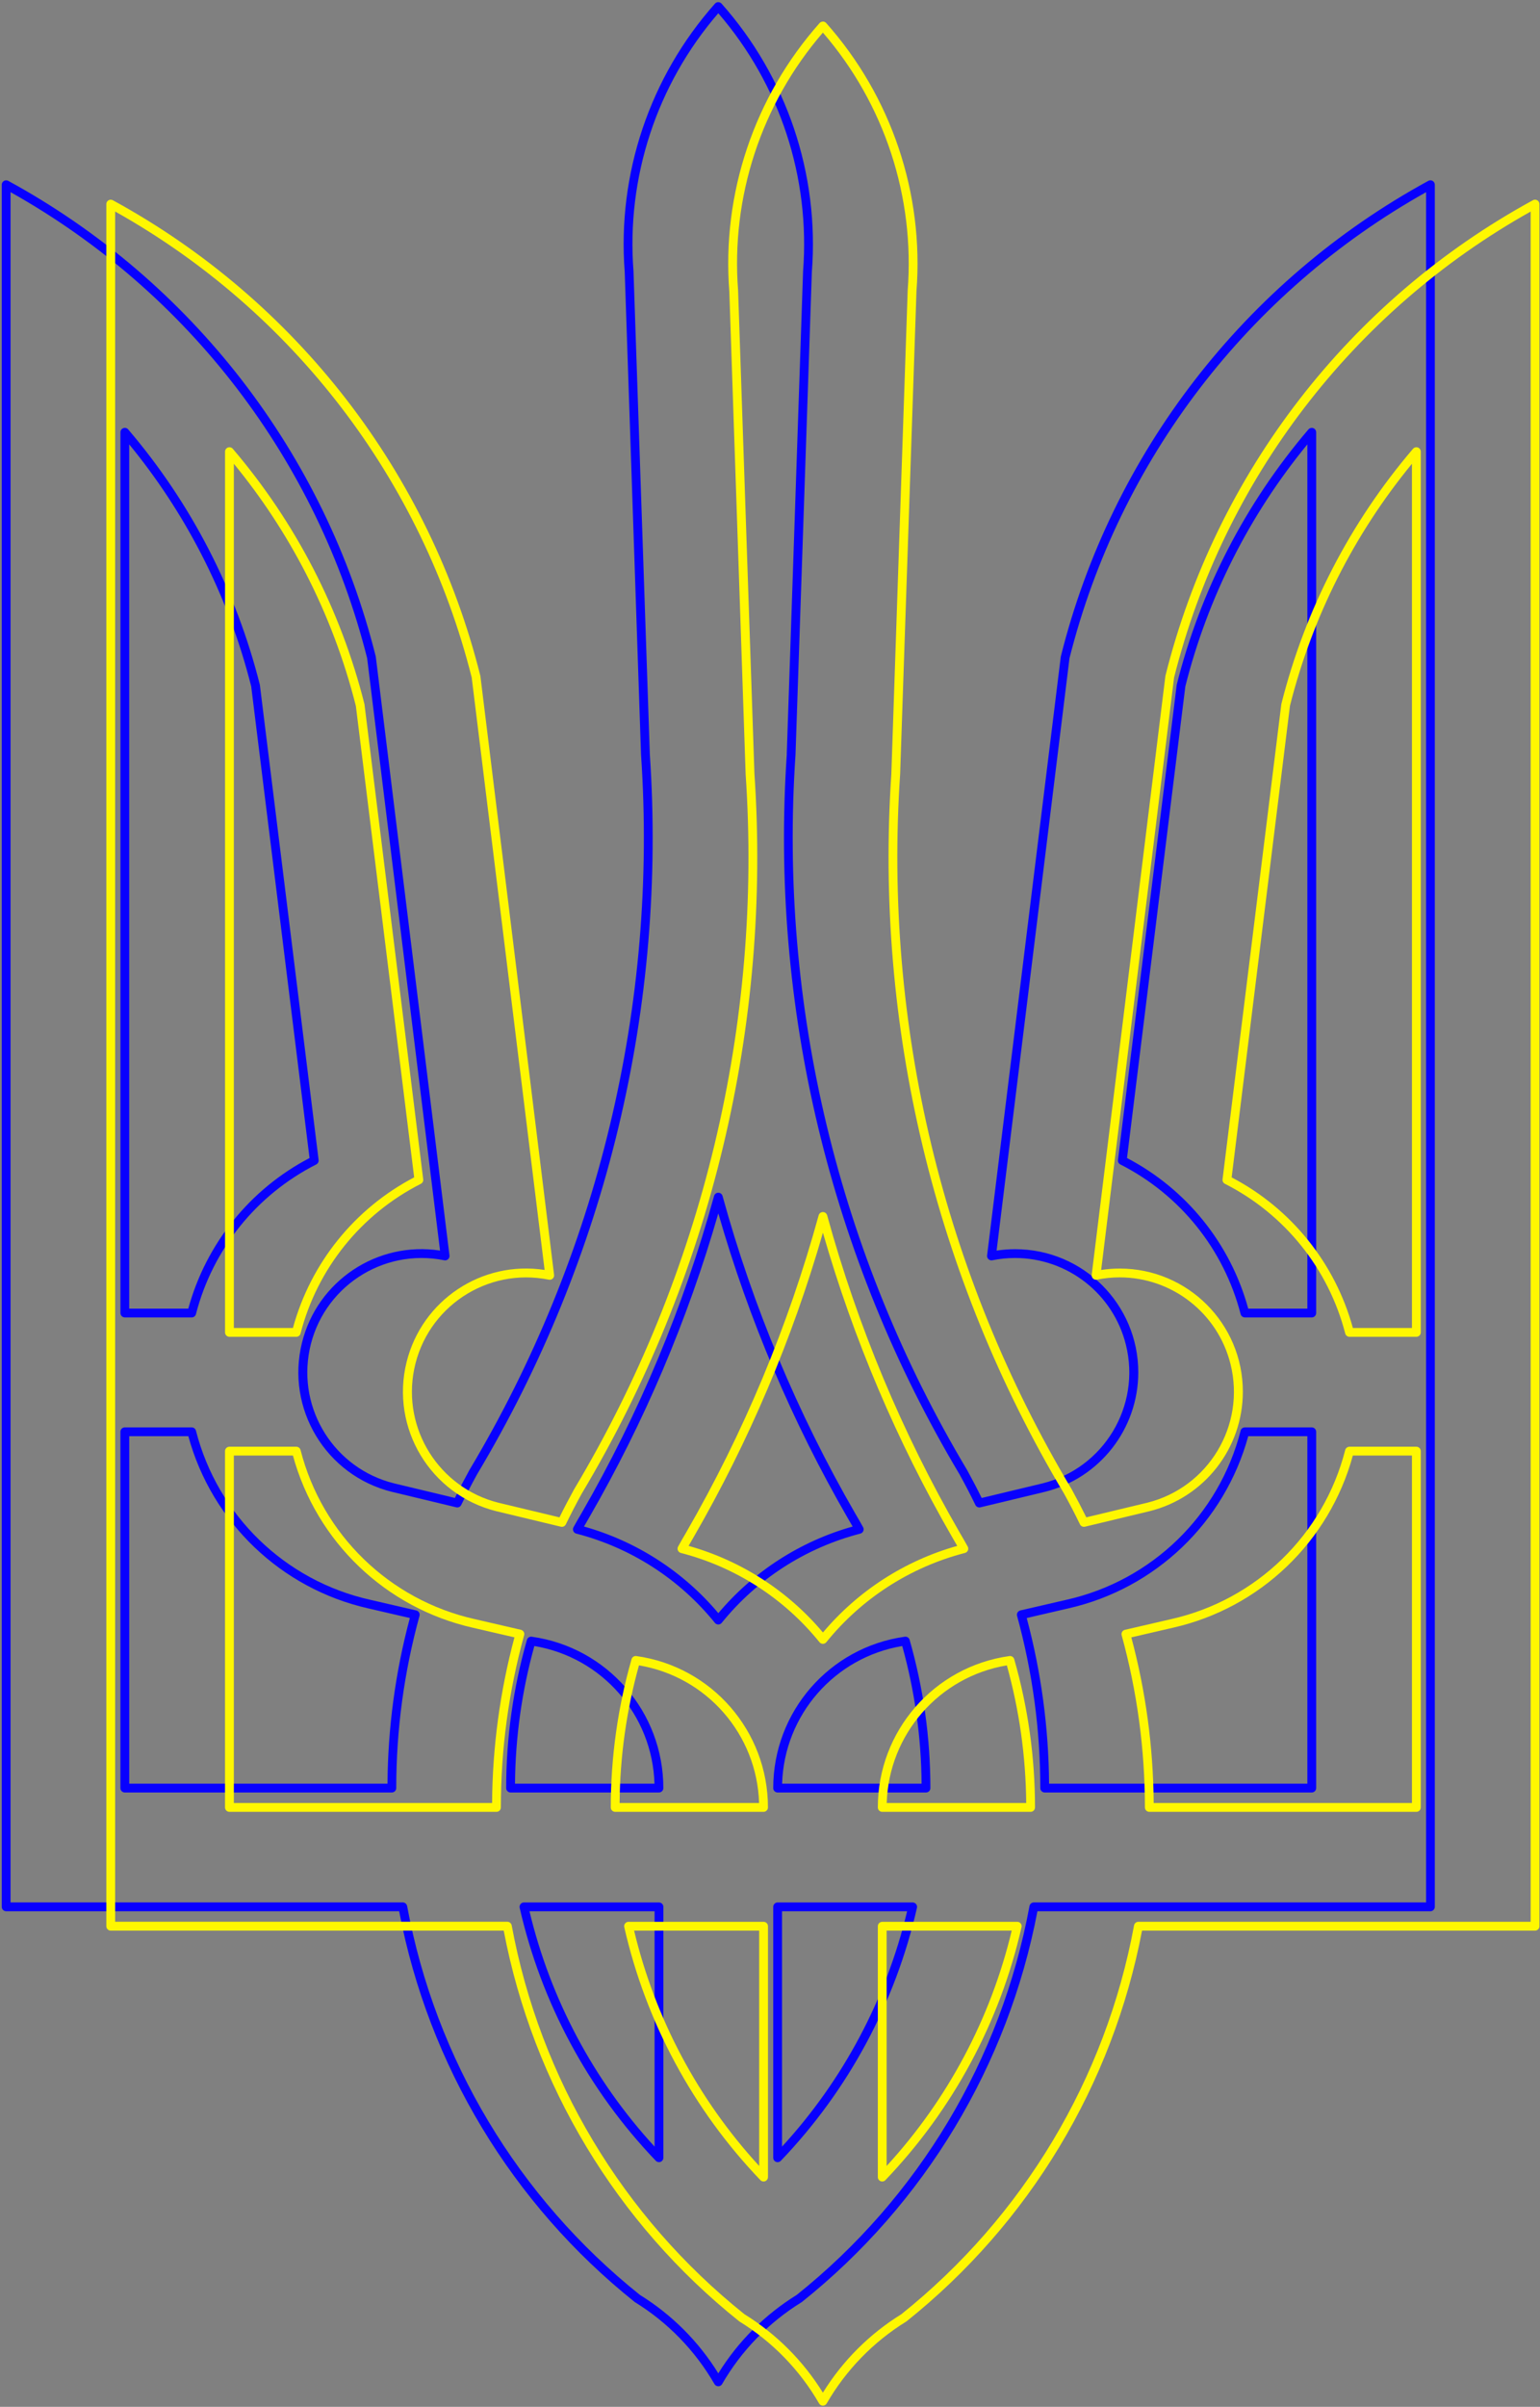
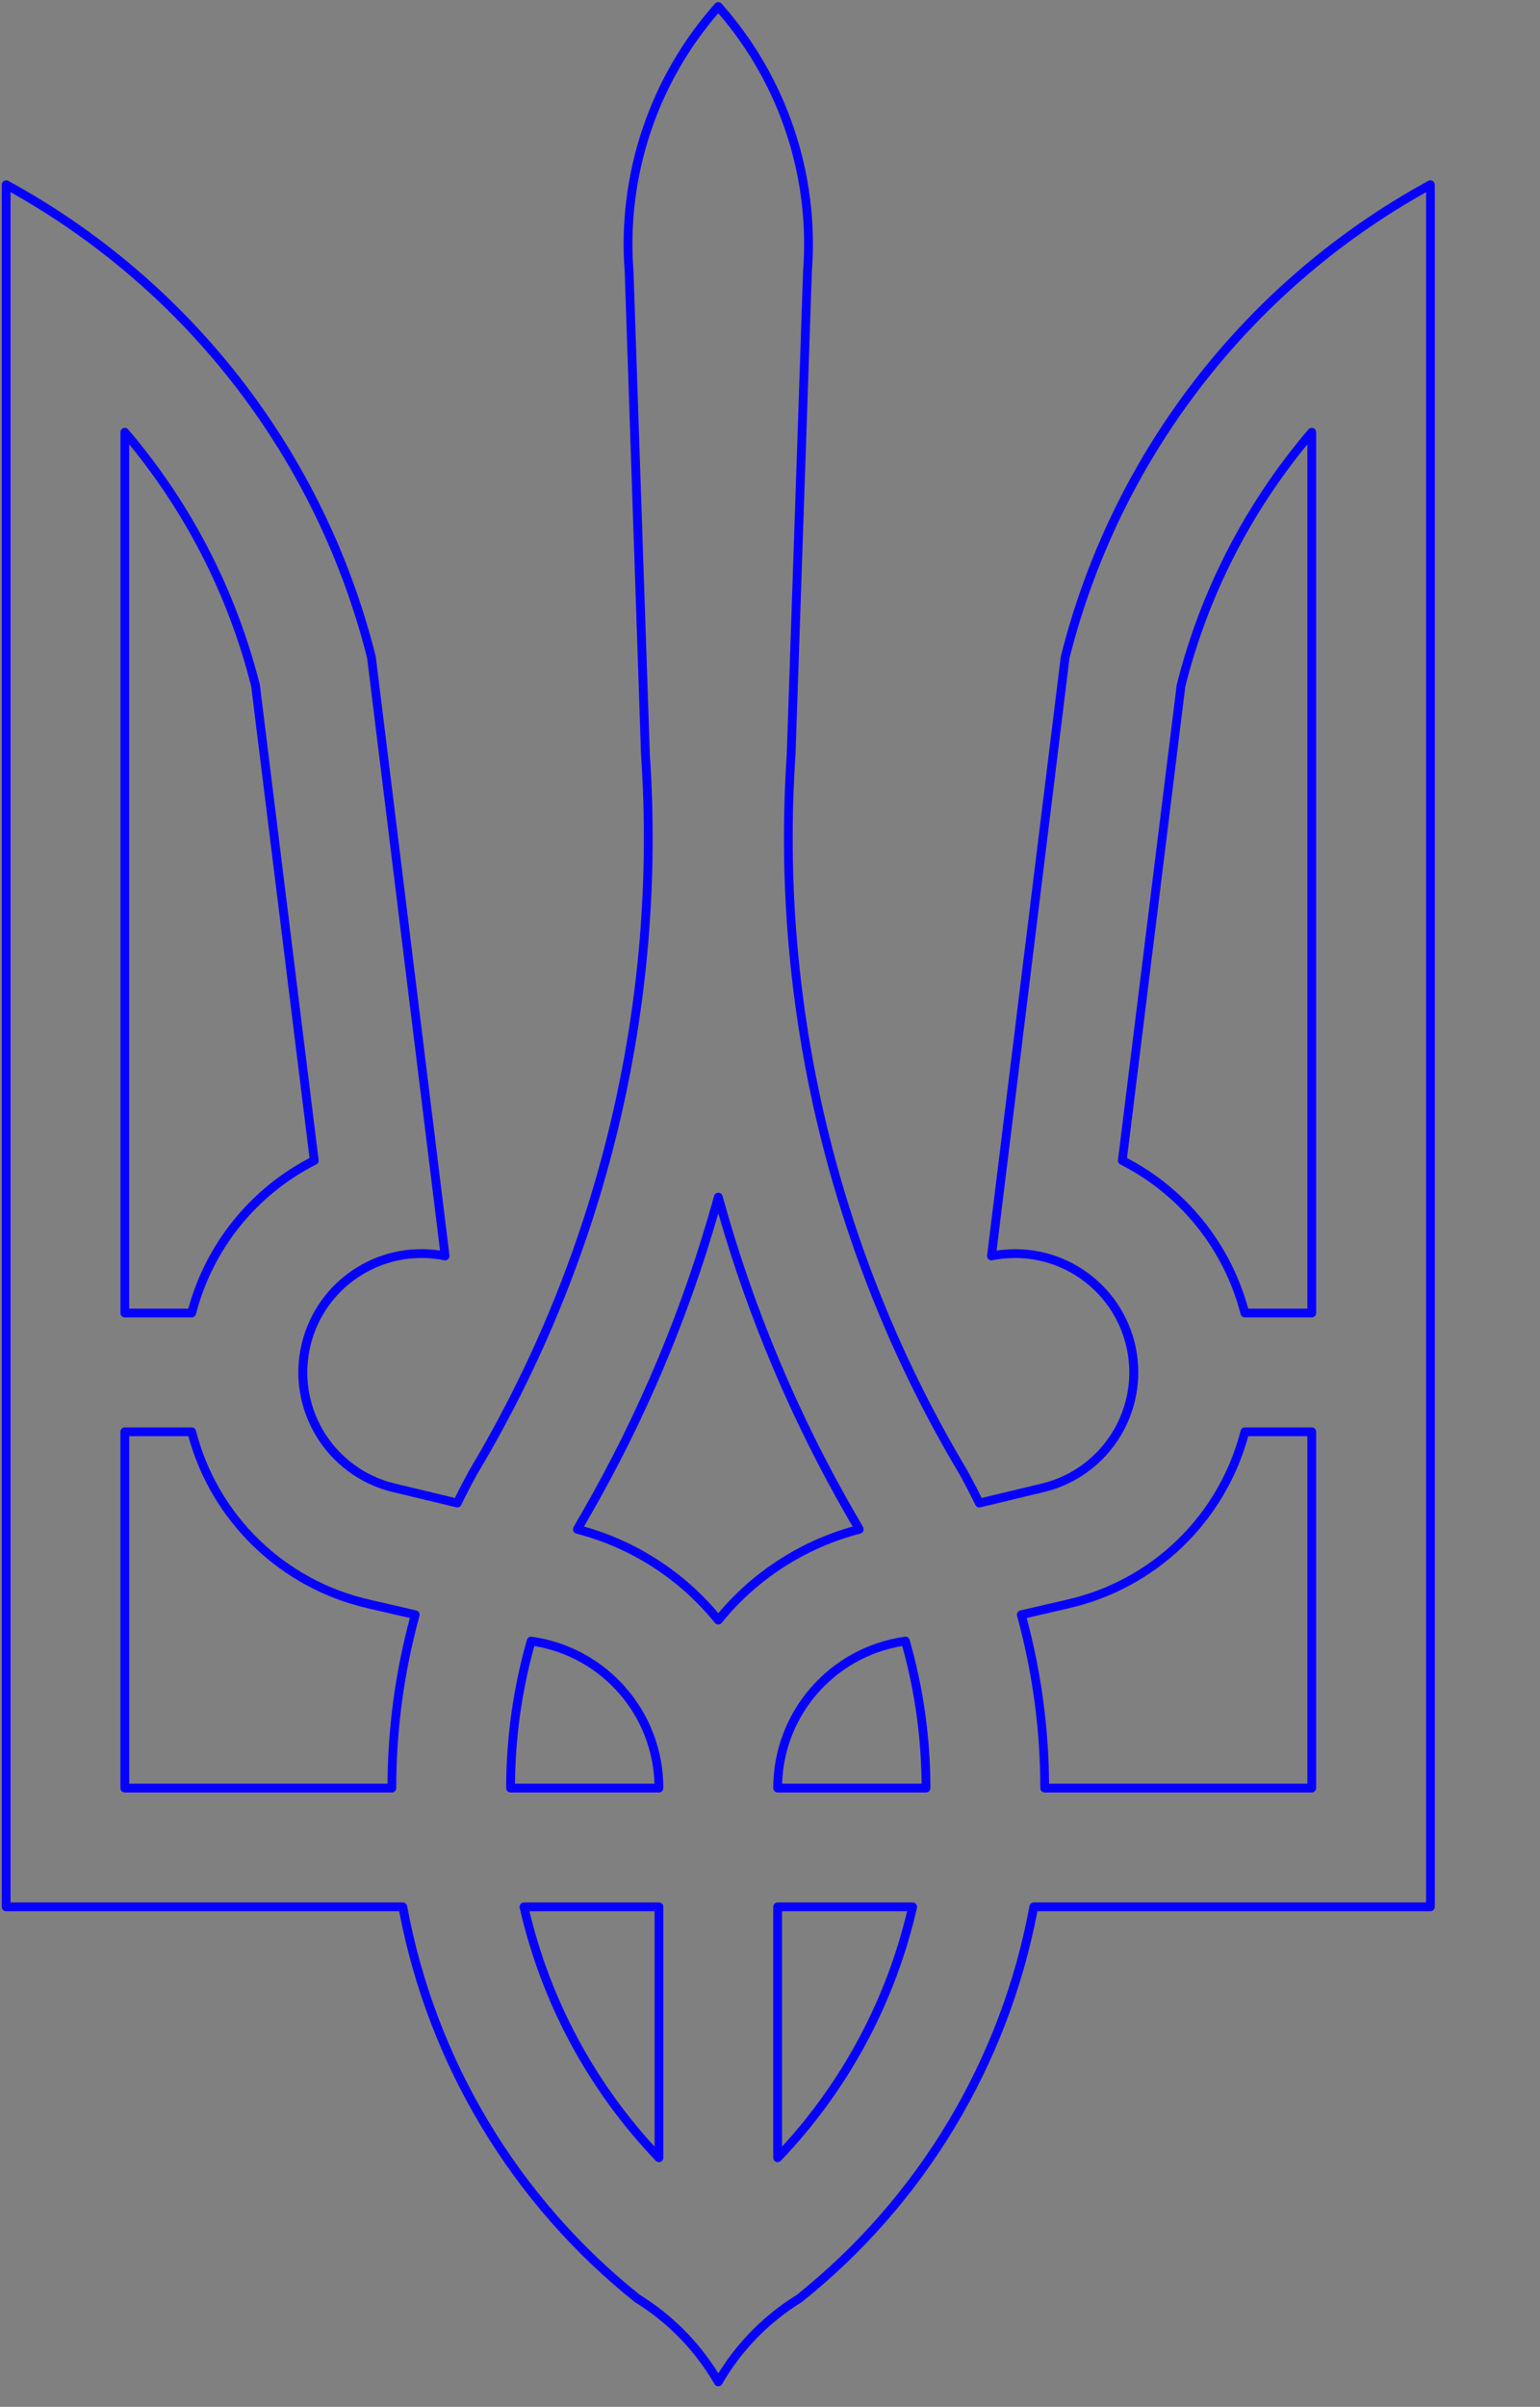
<svg xmlns="http://www.w3.org/2000/svg" width="525" height="820" viewBox="0 0 525 820" fill="none">
  <rect x="0" y="0" width="525" height="820" fill="#808080" stroke="none" />
  <path d="M244.87 0.74C245.3 0.74 245.71 0.92 245.99 1.24C268.24 26.27 279.35 59.28 276.77 92.67L271.2 257.04V257.09C265.42 342.38 285.82 427.4 329.67 500.78L329.7 500.83C331.52 504.15 333.15 507.27 334.66 510.35L355.44 505.37C376.32 500.16 389.03 479.01 383.82 458.13C379.5 440.79 363.93 428.61 346.06 428.59C343.45 428.59 340.85 428.85 338.3 429.37C337.49 429.53 336.7 429.01 336.53 428.2C336.5 428.04 336.49 427.88 336.51 427.72L361.62 223.8C361.62 223.74 361.64 223.68 361.65 223.62C378.94 154.49 424.36 95.74 486.92 61.62C487.65 61.22 488.56 61.49 488.96 62.22C489.08 62.44 489.14 62.69 489.14 62.94V649.65C489.14 650.48 488.47 651.15 487.64 651.15H353.67C343.65 703.68 315.18 750.89 273.4 784.26C273.35 784.3 273.3 784.33 273.25 784.36C262.06 791.27 252.75 800.85 246.17 812.24C245.76 812.96 244.84 813.2 244.12 812.79C243.89 812.66 243.7 812.47 243.57 812.24C236.99 800.85 227.69 791.28 216.5 784.36C216.45 784.33 216.4 784.3 216.35 784.26C174.57 750.89 146.09 703.67 136.07 651.15H2.1C1.27 651.15 0.6 650.48 0.6 649.65V62.94C0.6 62.11 1.27 61.44 2.1 61.44C2.35 61.44 2.6 61.5 2.82 61.62C18.33 70.08 32.92 80.13 46.35 91.61C59.64 102.97 71.73 115.67 82.43 129.49C93.12 143.32 102.37 158.22 110.02 173.94C117.75 189.83 123.8 206.48 128.09 223.62C128.1 223.68 128.12 223.74 128.12 223.8L153.23 427.72C153.33 428.54 152.75 429.29 151.92 429.39C151.76 429.41 151.6 429.4 151.44 429.37C130.35 425.11 109.8 438.76 105.54 459.85C101.42 480.27 114.09 500.31 134.3 505.36L155.07 510.34C156.59 507.24 158.22 504.11 160.03 500.82L160.06 500.77C181.87 464.3 198 424.72 207.91 383.39C217.83 342.07 221.42 299.48 218.53 257.08V257.03L212.97 92.66C210.39 59.27 221.5 26.26 243.74 1.23C244.03 0.91 244.43 0.73 244.86 0.73L244.87 0.74ZM268.21 256.91L273.77 92.53V92.46C276.26 60.46 265.85 28.79 244.87 4.51C223.89 28.8 213.48 60.46 215.97 92.46V92.53L221.53 256.91C224.43 299.61 220.82 342.49 210.83 384.1C200.85 425.71 184.61 465.56 162.65 502.29C160.66 505.91 158.89 509.33 157.24 512.73C156.93 513.36 156.23 513.7 155.54 513.53L133.59 508.26H133.58C111.09 502.68 97.37 479.93 102.95 457.44C108.17 436.39 128.57 422.78 150.01 426.06L125.16 224.25C108.2 156.86 64.23 99.43 3.6 65.47V648.14H137.31C138.03 648.14 138.65 648.66 138.79 649.37C148.46 701.64 176.63 748.67 218.15 781.86C229.01 788.57 238.16 797.72 244.88 808.58C251.6 797.72 260.75 788.58 271.61 781.86C313.13 748.67 341.3 701.64 350.96 649.38C351.09 648.67 351.71 648.15 352.44 648.15H486.16V65.48C425.53 99.44 381.56 156.87 364.6 224.26L339.75 426.07C341.84 425.75 343.96 425.59 346.08 425.59C369.25 425.59 388.04 444.37 388.05 467.54C388.05 486.83 374.91 503.64 356.18 508.27H356.17L334.22 513.54C333.53 513.7 332.83 513.37 332.52 512.74C330.89 509.36 329.12 505.95 327.11 502.3C282.95 428.41 262.41 342.8 268.23 256.91H268.21ZM42.56 145.77C43 145.77 43.42 145.96 43.7 146.3C54.39 158.82 63.61 172.54 71.16 187.17C78.71 201.8 84.55 217.26 88.57 233.23C88.59 233.29 88.6 233.35 88.6 233.41L108.62 395.2C108.7 395.83 108.37 396.44 107.81 396.72C87.45 407.04 72.5 425.62 66.8 447.72C66.63 448.38 66.03 448.84 65.35 448.84H42.56C41.73 448.84 41.06 448.17 41.06 447.34V147.27C41.06 146.44 41.73 145.77 42.56 145.77ZM85.64 233.87C81.68 218.15 75.93 202.94 68.49 188.54C61.67 175.34 53.48 162.89 44.05 151.4V445.84H64.19C70.23 423.74 85.21 405.14 105.52 394.53L85.64 233.88V233.87ZM447.19 145.77C448.02 145.77 448.69 146.44 448.69 147.27V447.34C448.69 448.17 448.02 448.84 447.19 448.84H424.39C423.71 448.84 423.11 448.38 422.94 447.72C417.23 425.62 402.29 407.04 381.93 396.72C381.37 396.43 381.04 395.83 381.12 395.2L401.14 233.41C401.14 233.35 401.16 233.29 401.17 233.23C409.22 201.18 424.59 171.43 446.05 146.3C446.34 145.97 446.75 145.78 447.19 145.78V145.77ZM445.69 445.84V151.4C425.91 175.48 411.7 203.65 404.09 233.87L384.21 394.53C404.52 405.15 419.49 423.74 425.54 445.85H445.69V445.84ZM244.87 406.35C245.54 406.35 246.14 406.8 246.32 407.45C256.72 445.25 271.9 481.57 291.5 515.53C292.52 517.25 293.41 518.81 294.24 520.31C294.64 521.03 294.38 521.95 293.65 522.35C293.54 522.41 293.42 522.46 293.3 522.49C274.69 527.3 258.12 537.96 246.04 552.9C245.52 553.54 244.57 553.64 243.93 553.12C243.85 553.05 243.77 552.98 243.71 552.9C231.63 537.96 215.06 527.29 196.45 522.49C195.65 522.28 195.17 521.46 195.37 520.66C195.4 520.54 195.45 520.42 195.51 520.31C196.37 518.76 197.26 517.2 198.25 515.53C217.85 481.58 233.03 445.26 243.43 407.45C243.61 406.8 244.2 406.35 244.88 406.35H244.87ZM290.67 520.09C290.12 519.13 289.54 518.12 288.91 517.05C270.08 484.41 255.29 449.6 244.88 413.39C234.47 449.6 219.69 484.4 200.85 517.03C200.23 518.09 199.65 519.1 199.09 520.08C216.97 525.1 232.93 535.39 244.89 549.59C256.85 535.38 272.81 525.1 290.69 520.08L290.67 520.09ZM42.56 486.3H65.35C66.03 486.3 66.63 486.76 66.8 487.42C74.18 516.26 97.12 538.52 126.17 545.03L141.91 548.67C142.72 548.86 143.22 549.66 143.03 550.47C143.03 550.49 143.03 550.51 143.01 550.53C137.75 569.64 135.09 589.37 135.08 609.19C135.08 610.02 134.41 610.69 133.58 610.69H42.55C41.72 610.69 41.05 610.02 41.05 609.19V487.8C41.05 486.97 41.72 486.3 42.55 486.3H42.56ZM64.2 489.3H44.06V607.69H132.1C132.23 588.63 134.79 569.66 139.72 551.25L125.5 547.96C95.8 541.23 72.23 518.68 64.2 489.3ZM424.39 486.3H447.19C448.02 486.3 448.69 486.97 448.69 487.8V609.19C448.69 610.02 448.02 610.69 447.19 610.69H356.15C355.32 610.69 354.65 610.02 354.65 609.19C354.65 589.37 351.98 569.64 346.73 550.53C346.51 549.73 346.98 548.91 347.78 548.69C347.8 548.69 347.82 548.68 347.84 548.67L363.58 545.03C392.63 538.52 415.57 516.26 422.94 487.42C423.11 486.76 423.71 486.3 424.39 486.3ZM445.69 489.3H425.54C417.51 518.67 393.94 541.23 364.24 547.96L350.02 551.25C354.95 569.66 357.5 588.63 357.64 607.69H445.69V489.3ZM181.08 557.6C181.15 557.6 181.22 557.6 181.29 557.62C207.01 561.21 226.15 583.22 226.14 609.19C226.14 610.02 225.47 610.69 224.64 610.69H174.06C173.23 610.69 172.56 610.02 172.56 609.19C172.56 592.11 174.94 575.11 179.64 558.69C179.82 558.05 180.41 557.6 181.08 557.6ZM223.12 607.69C222.4 584.29 205.26 564.66 182.17 560.79C177.92 576.07 175.7 591.83 175.57 607.69H223.12ZM308.66 557.6C309.33 557.6 309.92 558.04 310.1 558.69C314.8 575.11 317.18 592.11 317.18 609.19C317.18 610.02 316.51 610.69 315.68 610.69H265.1C264.27 610.69 263.6 610.02 263.6 609.19C263.6 583.22 282.73 561.21 308.45 557.62C308.52 557.62 308.59 557.61 308.66 557.61V557.6ZM314.18 607.69C314.05 591.83 311.83 576.07 307.58 560.79C284.49 564.66 267.35 584.29 266.63 607.69H314.18ZM178.62 648.16H224.65C225.48 648.16 226.15 648.83 226.15 649.66V735.13C226.15 735.96 225.48 736.63 224.65 736.63C224.24 736.63 223.85 736.46 223.57 736.17C200.59 712.18 184.55 682.39 177.16 649.99C176.98 649.18 177.48 648.38 178.29 648.19C178.4 648.17 178.51 648.15 178.62 648.15V648.16ZM223.15 651.16H180.51C187.66 681.08 202.34 708.68 223.15 731.34V651.16ZM265.1 648.16H311.13C311.96 648.16 312.63 648.83 312.64 649.65C312.64 649.76 312.63 649.88 312.6 649.99C305.22 682.39 289.18 712.17 266.19 736.17C265.62 736.77 264.67 736.8 264.07 736.23C263.77 735.94 263.6 735.55 263.6 735.13V649.66C263.6 648.83 264.27 648.16 265.1 648.16ZM309.24 651.16H266.6V731.34C287.41 708.68 302.09 681.08 309.24 651.16Z" fill="#0800FF" />
-   <path d="M280.53 7.34C280.96 7.34 281.37 7.52 281.65 7.84C303.9 32.87 315.01 65.88 312.43 99.27L306.87 263.64V263.69C301.09 348.98 321.49 434 365.34 507.38L365.37 507.43C367.19 510.75 368.82 513.88 370.33 516.95L391.11 511.97C411.99 506.76 424.7 485.61 419.49 464.73C415.17 447.39 399.6 435.21 381.72 435.19C379.11 435.19 376.51 435.45 373.96 435.97C373.15 436.13 372.36 435.61 372.19 434.8C372.16 434.64 372.15 434.48 372.17 434.32L397.28 230.4C397.28 230.34 397.3 230.28 397.31 230.22C414.6 161.09 460.02 102.34 522.58 68.22C523.31 67.82 524.22 68.09 524.62 68.82C524.74 69.04 524.8 69.29 524.8 69.54V656.25C524.8 657.08 524.13 657.75 523.3 657.75H389.33C379.31 710.28 350.84 757.49 309.06 790.86C309.01 790.9 308.96 790.93 308.91 790.96C297.72 797.87 288.41 807.45 281.83 818.84C281.42 819.56 280.5 819.8 279.78 819.39C279.55 819.26 279.36 819.07 279.23 818.84C272.65 807.45 263.34 797.87 252.15 790.96C252.1 790.93 252.05 790.9 252 790.86C210.22 757.49 181.74 710.27 171.72 657.75H37.75C36.92 657.75 36.25 657.08 36.25 656.25V69.54C36.25 68.71 36.92 68.04 37.75 68.04C38 68.04 38.25 68.1 38.47 68.22C53.98 76.68 68.57 86.73 82.01 98.21C95.3 109.57 107.39 122.27 118.09 136.1C128.78 149.93 138.03 164.83 145.68 180.55C153.41 196.44 159.46 213.09 163.75 230.23C163.77 230.29 163.78 230.35 163.78 230.41L188.89 434.33C188.99 435.15 188.41 435.9 187.58 436C187.42 436.02 187.26 436.01 187.1 435.98C166.01 431.72 145.46 445.37 141.2 466.46C137.08 486.88 149.75 506.93 169.96 511.98L190.73 516.96C192.25 513.86 193.88 510.74 195.69 507.44L195.72 507.39C217.53 470.92 233.66 431.34 243.57 390.02C253.49 348.7 257.08 306.11 254.19 263.71V263.66L248.63 99.29C246.04 65.9 257.15 32.9 279.4 7.86C279.68 7.54 280.09 7.36 280.52 7.36L280.53 7.34ZM303.87 263.51L309.43 99.13V99.06C311.92 67.06 301.51 35.39 280.53 11.11C259.55 35.4 249.14 67.06 251.63 99.06V99.13L257.19 263.51C260.09 306.2 256.48 349.09 246.49 390.7C236.51 432.31 220.26 472.16 198.31 508.89C196.32 512.52 194.55 515.93 192.9 519.34C192.59 519.97 191.89 520.31 191.2 520.14L169.25 514.87H169.24C146.75 509.29 133.03 486.54 138.61 464.04C143.83 442.99 164.23 429.39 185.66 432.66L160.81 230.84C143.85 163.45 99.88 106.02 39.25 72.06V654.73H172.96C173.68 654.73 174.3 655.25 174.44 655.96C184.11 708.23 212.28 755.26 253.8 788.45C264.66 795.16 273.81 804.31 280.53 815.17C287.25 804.31 296.4 795.17 307.26 788.45C348.78 755.26 376.95 708.23 386.61 655.97C386.74 655.26 387.36 654.74 388.09 654.74H521.81V72.08C461.18 106.04 417.21 163.47 400.25 230.86L375.4 432.67C377.49 432.35 379.61 432.19 381.73 432.19C404.9 432.19 423.69 450.97 423.7 474.14C423.7 493.43 410.56 510.24 391.83 514.87H391.82L369.87 520.14C369.18 520.3 368.48 519.97 368.17 519.34C366.54 515.97 364.77 512.55 362.76 508.89C318.61 435 298.07 349.39 303.88 263.51H303.87ZM482.85 152.37C483.68 152.37 484.35 153.04 484.35 153.87V453.94C484.35 454.77 483.68 455.44 482.85 455.44H460.05C459.37 455.44 458.77 454.98 458.6 454.32C452.89 432.22 437.95 413.64 417.59 403.32C417.03 403.03 416.7 402.43 416.78 401.8L436.8 240.01C436.8 239.95 436.82 239.89 436.83 239.83C444.88 207.78 460.24 178.03 481.71 152.9C482 152.57 482.41 152.37 482.85 152.38V152.37ZM481.35 452.44V158C461.57 182.08 447.37 210.25 439.76 240.47L419.88 401.13C440.19 411.75 455.16 430.34 461.21 452.44H481.36H481.35ZM78.22 152.37C78.66 152.37 79.08 152.56 79.36 152.9C90.05 165.42 99.27 179.14 106.82 193.77C114.37 208.4 120.21 223.86 124.23 239.83C124.25 239.89 124.26 239.95 124.26 240.01L144.28 401.8C144.36 402.43 144.03 403.04 143.47 403.32C123.11 413.64 108.16 432.22 102.46 454.32C102.29 454.98 101.69 455.44 101.01 455.44H78.22C77.39 455.44 76.72 454.77 76.72 453.94V153.87C76.72 153.04 77.39 152.37 78.22 152.37ZM121.3 240.47C117.34 224.75 111.59 209.55 104.16 195.14C97.34 181.94 89.15 169.49 79.72 158V452.44H99.86C105.9 430.33 120.88 411.74 141.19 401.12L121.31 240.47H121.3ZM280.53 412.94C281.2 412.94 281.8 413.39 281.98 414.04C292.38 451.84 307.56 488.16 327.16 522.12C328.18 523.84 329.07 525.4 329.9 526.9C330.3 527.62 330.04 528.54 329.31 528.94C329.2 529 329.08 529.05 328.96 529.08C310.35 533.89 293.78 544.55 281.7 559.49C281.18 560.13 280.23 560.23 279.59 559.71C279.51 559.64 279.43 559.57 279.37 559.49C267.29 544.55 250.72 533.88 232.11 529.08C231.31 528.87 230.83 528.05 231.03 527.25C231.06 527.13 231.11 527.01 231.17 526.9C232.03 525.35 232.92 523.79 233.91 522.12C253.51 488.16 268.69 451.84 279.09 414.04C279.27 413.39 279.86 412.94 280.54 412.94H280.53ZM326.33 526.68C325.78 525.72 325.2 524.71 324.57 523.64C305.74 491 290.95 456.19 280.54 419.98C270.13 456.19 255.35 490.99 236.51 523.62C235.89 524.68 235.31 525.69 234.75 526.67C252.63 531.69 268.59 541.98 280.55 556.18C292.51 541.97 308.47 531.69 326.35 526.67L326.33 526.68ZM78.22 492.89H101.01C101.69 492.89 102.29 493.35 102.46 494.01C109.84 522.85 132.78 545.11 161.83 551.62L177.57 555.26C178.38 555.45 178.88 556.25 178.69 557.06C178.69 557.08 178.69 557.1 178.67 557.12C173.42 576.23 170.75 595.96 170.75 615.78C170.75 616.61 170.08 617.28 169.25 617.28H78.21C77.38 617.28 76.71 616.61 76.71 615.78V494.39C76.71 493.56 77.38 492.89 78.21 492.89H78.22ZM99.86 495.89H79.72V614.28H167.76C167.89 595.22 170.45 576.25 175.38 557.84L161.16 554.55C131.46 547.82 107.89 525.27 99.86 495.89ZM460.05 492.89H482.85C483.68 492.89 484.35 493.56 484.35 494.39V615.78C484.35 616.61 483.68 617.28 482.85 617.28H391.81C390.98 617.28 390.31 616.61 390.31 615.78C390.31 595.96 387.64 576.23 382.39 557.13C382.17 556.33 382.64 555.51 383.44 555.29C383.46 555.29 383.48 555.28 383.5 555.27L399.23 551.63C428.28 545.12 451.22 522.86 458.59 494.02C458.76 493.36 459.36 492.9 460.04 492.89H460.05ZM481.35 495.89H461.2C453.17 525.26 429.6 547.82 399.9 554.55L385.68 557.84C390.61 576.25 393.16 595.22 393.3 614.28H481.35V495.89ZM216.74 564.19C216.81 564.19 216.88 564.19 216.95 564.21C242.67 567.8 261.81 589.81 261.8 615.78C261.8 616.61 261.13 617.28 260.3 617.28H209.72C208.89 617.28 208.22 616.61 208.22 615.78C208.22 598.7 210.6 581.7 215.3 565.28C215.48 564.64 216.07 564.19 216.74 564.19ZM258.78 614.28C258.06 590.88 240.92 571.25 217.83 567.38C213.58 582.66 211.36 598.42 211.23 614.28H258.78ZM344.32 564.19C344.99 564.19 345.58 564.63 345.76 565.28C350.46 581.7 352.84 598.7 352.84 615.78C352.84 616.61 352.17 617.28 351.34 617.28H300.76C299.93 617.28 299.26 616.61 299.26 615.78C299.26 589.81 318.39 567.8 344.11 564.21C344.18 564.21 344.25 564.2 344.32 564.2V564.19ZM349.84 614.28C349.71 598.42 347.49 582.66 343.24 567.38C320.15 571.25 303.01 590.88 302.29 614.28H349.84ZM214.28 654.75H260.31C261.14 654.75 261.81 655.42 261.81 656.25V741.72C261.81 742.55 261.14 743.22 260.31 743.22C259.9 743.22 259.51 743.05 259.23 742.76C236.24 718.77 220.2 688.98 212.82 656.58C212.64 655.77 213.14 654.97 213.95 654.78C214.06 654.76 214.17 654.74 214.28 654.74V654.75ZM258.81 657.75H216.17C223.32 687.67 238 715.27 258.81 737.93V657.75ZM300.76 654.75H346.79C347.62 654.75 348.29 655.42 348.29 656.25C348.29 656.36 348.28 656.47 348.25 656.58C340.87 688.98 324.83 718.76 301.84 742.76C301.27 743.36 300.32 743.38 299.72 742.81C299.42 742.53 299.26 742.14 299.26 741.73V656.26C299.26 655.43 299.93 654.76 300.76 654.76V654.75ZM344.9 657.75H302.26V737.93C323.07 715.27 337.75 687.67 344.9 657.75Z" fill="#FFF700" />
</svg>